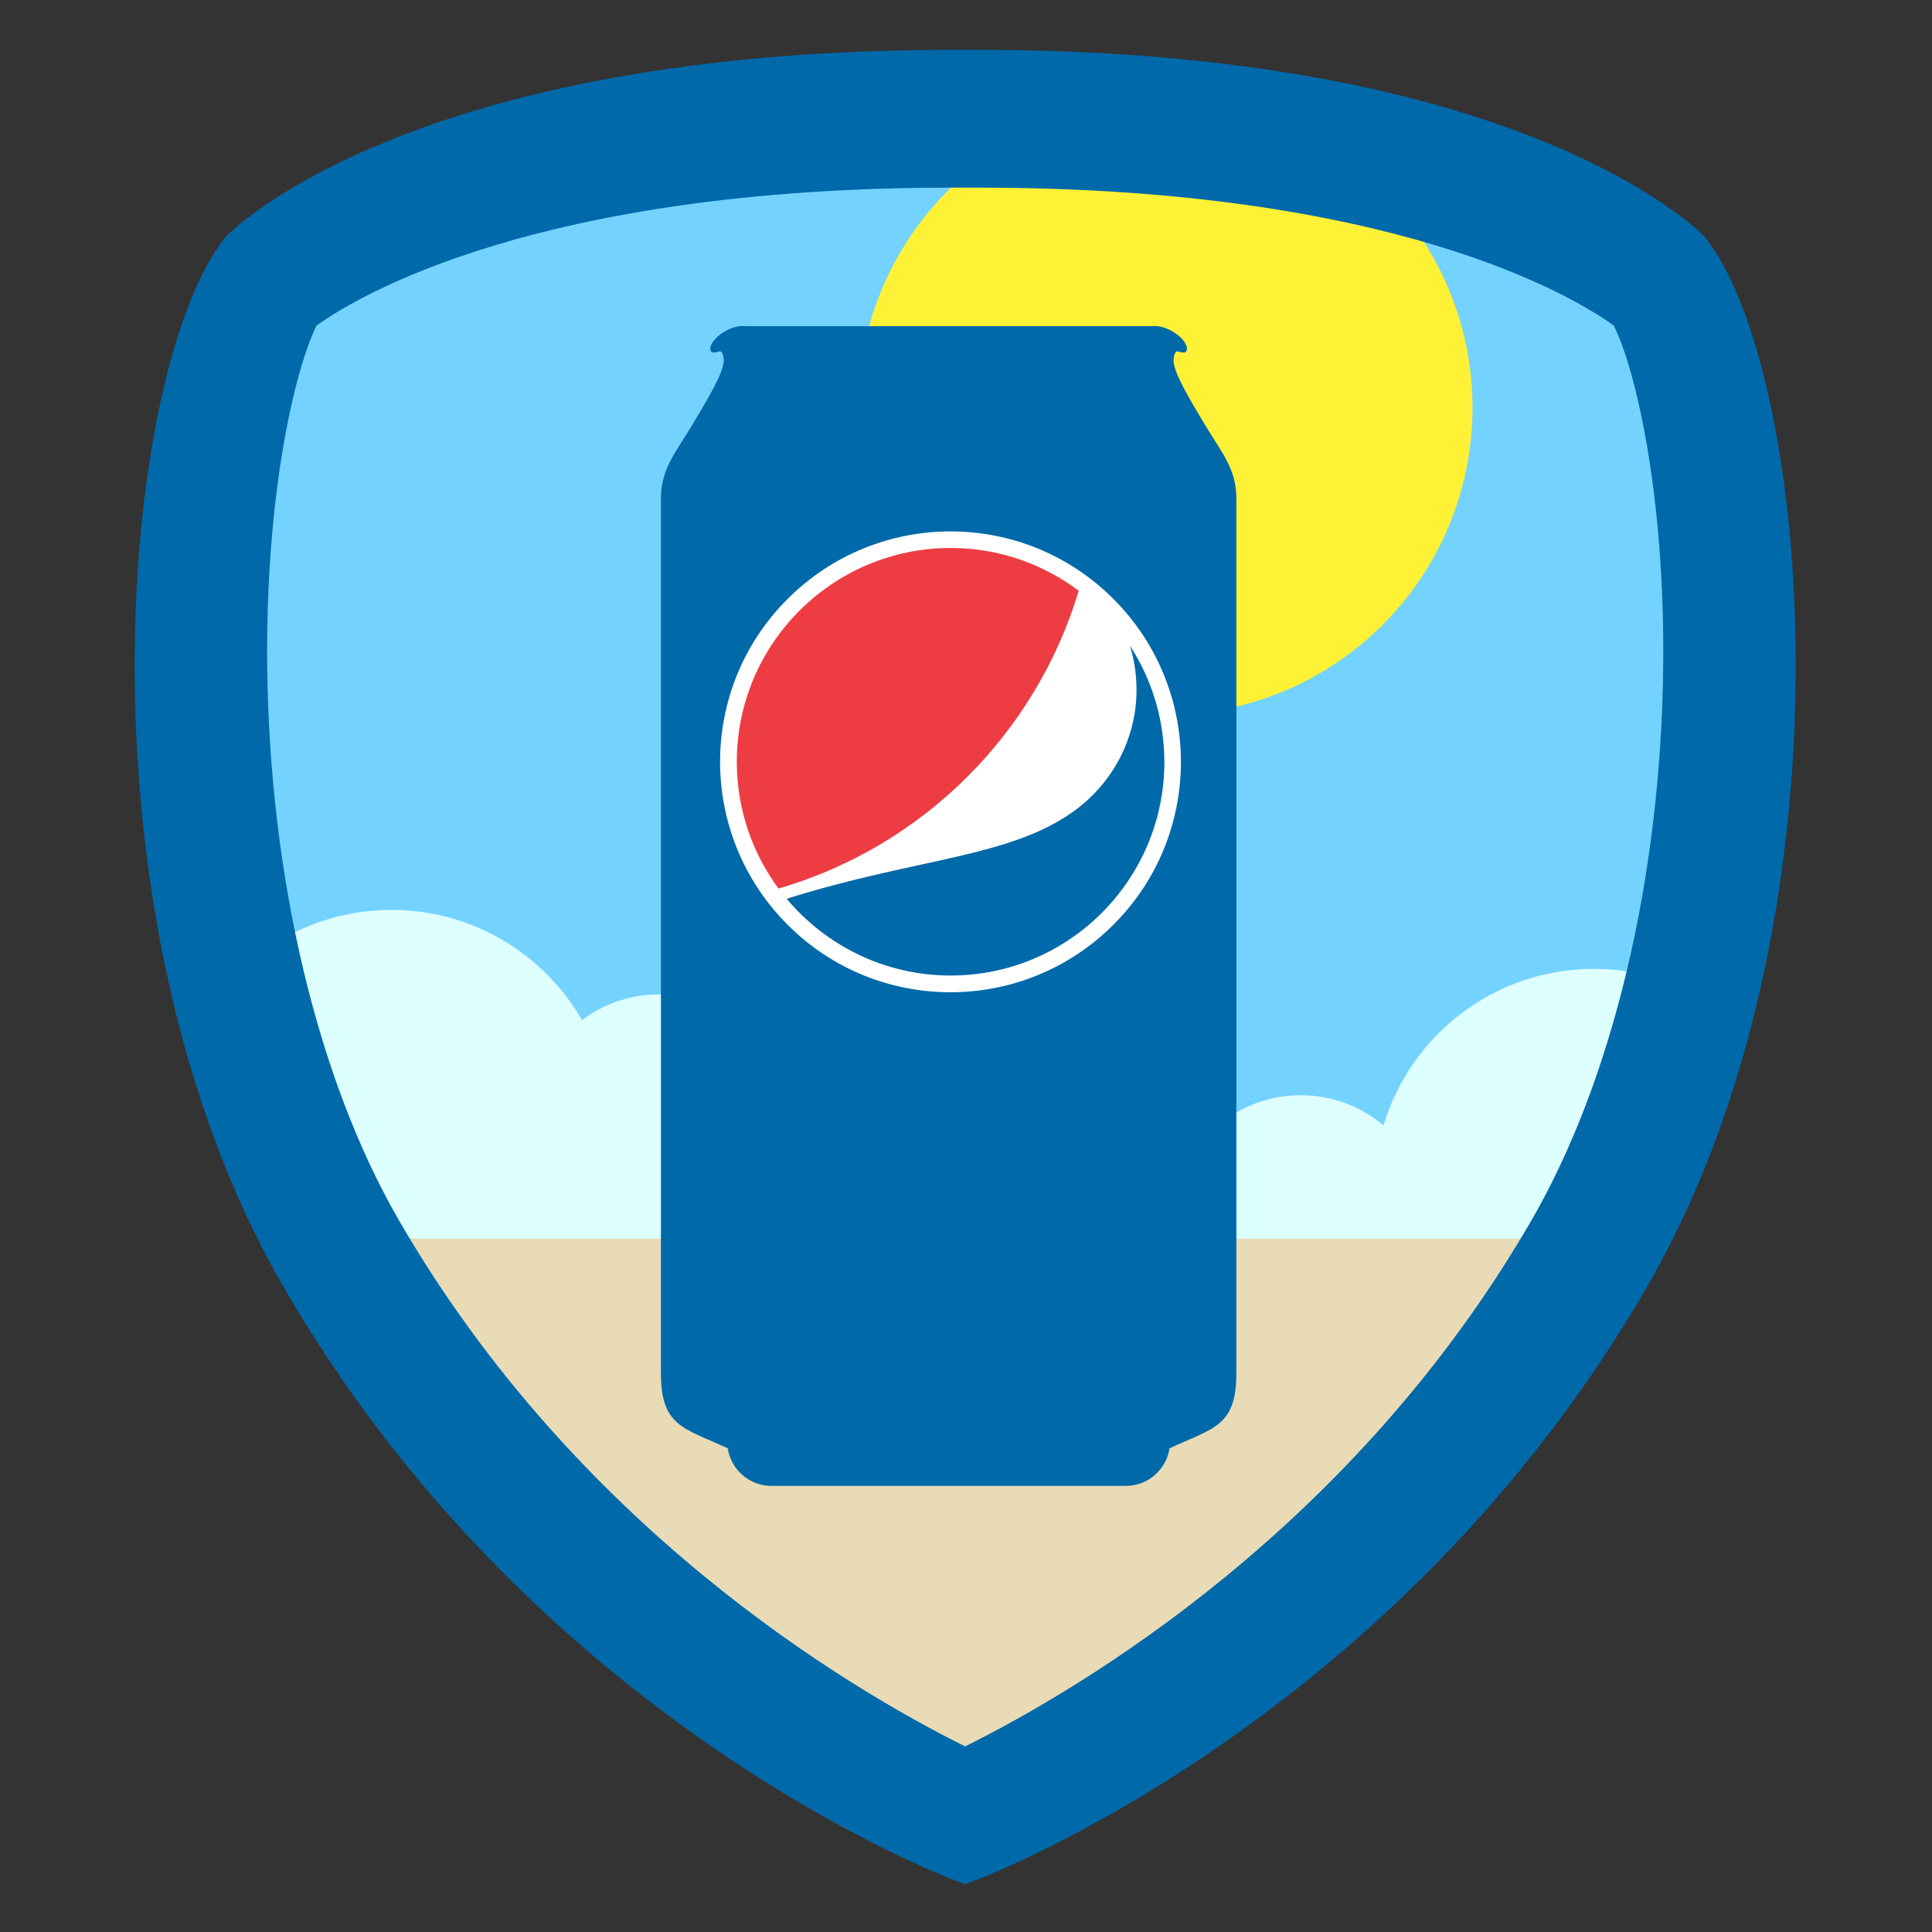
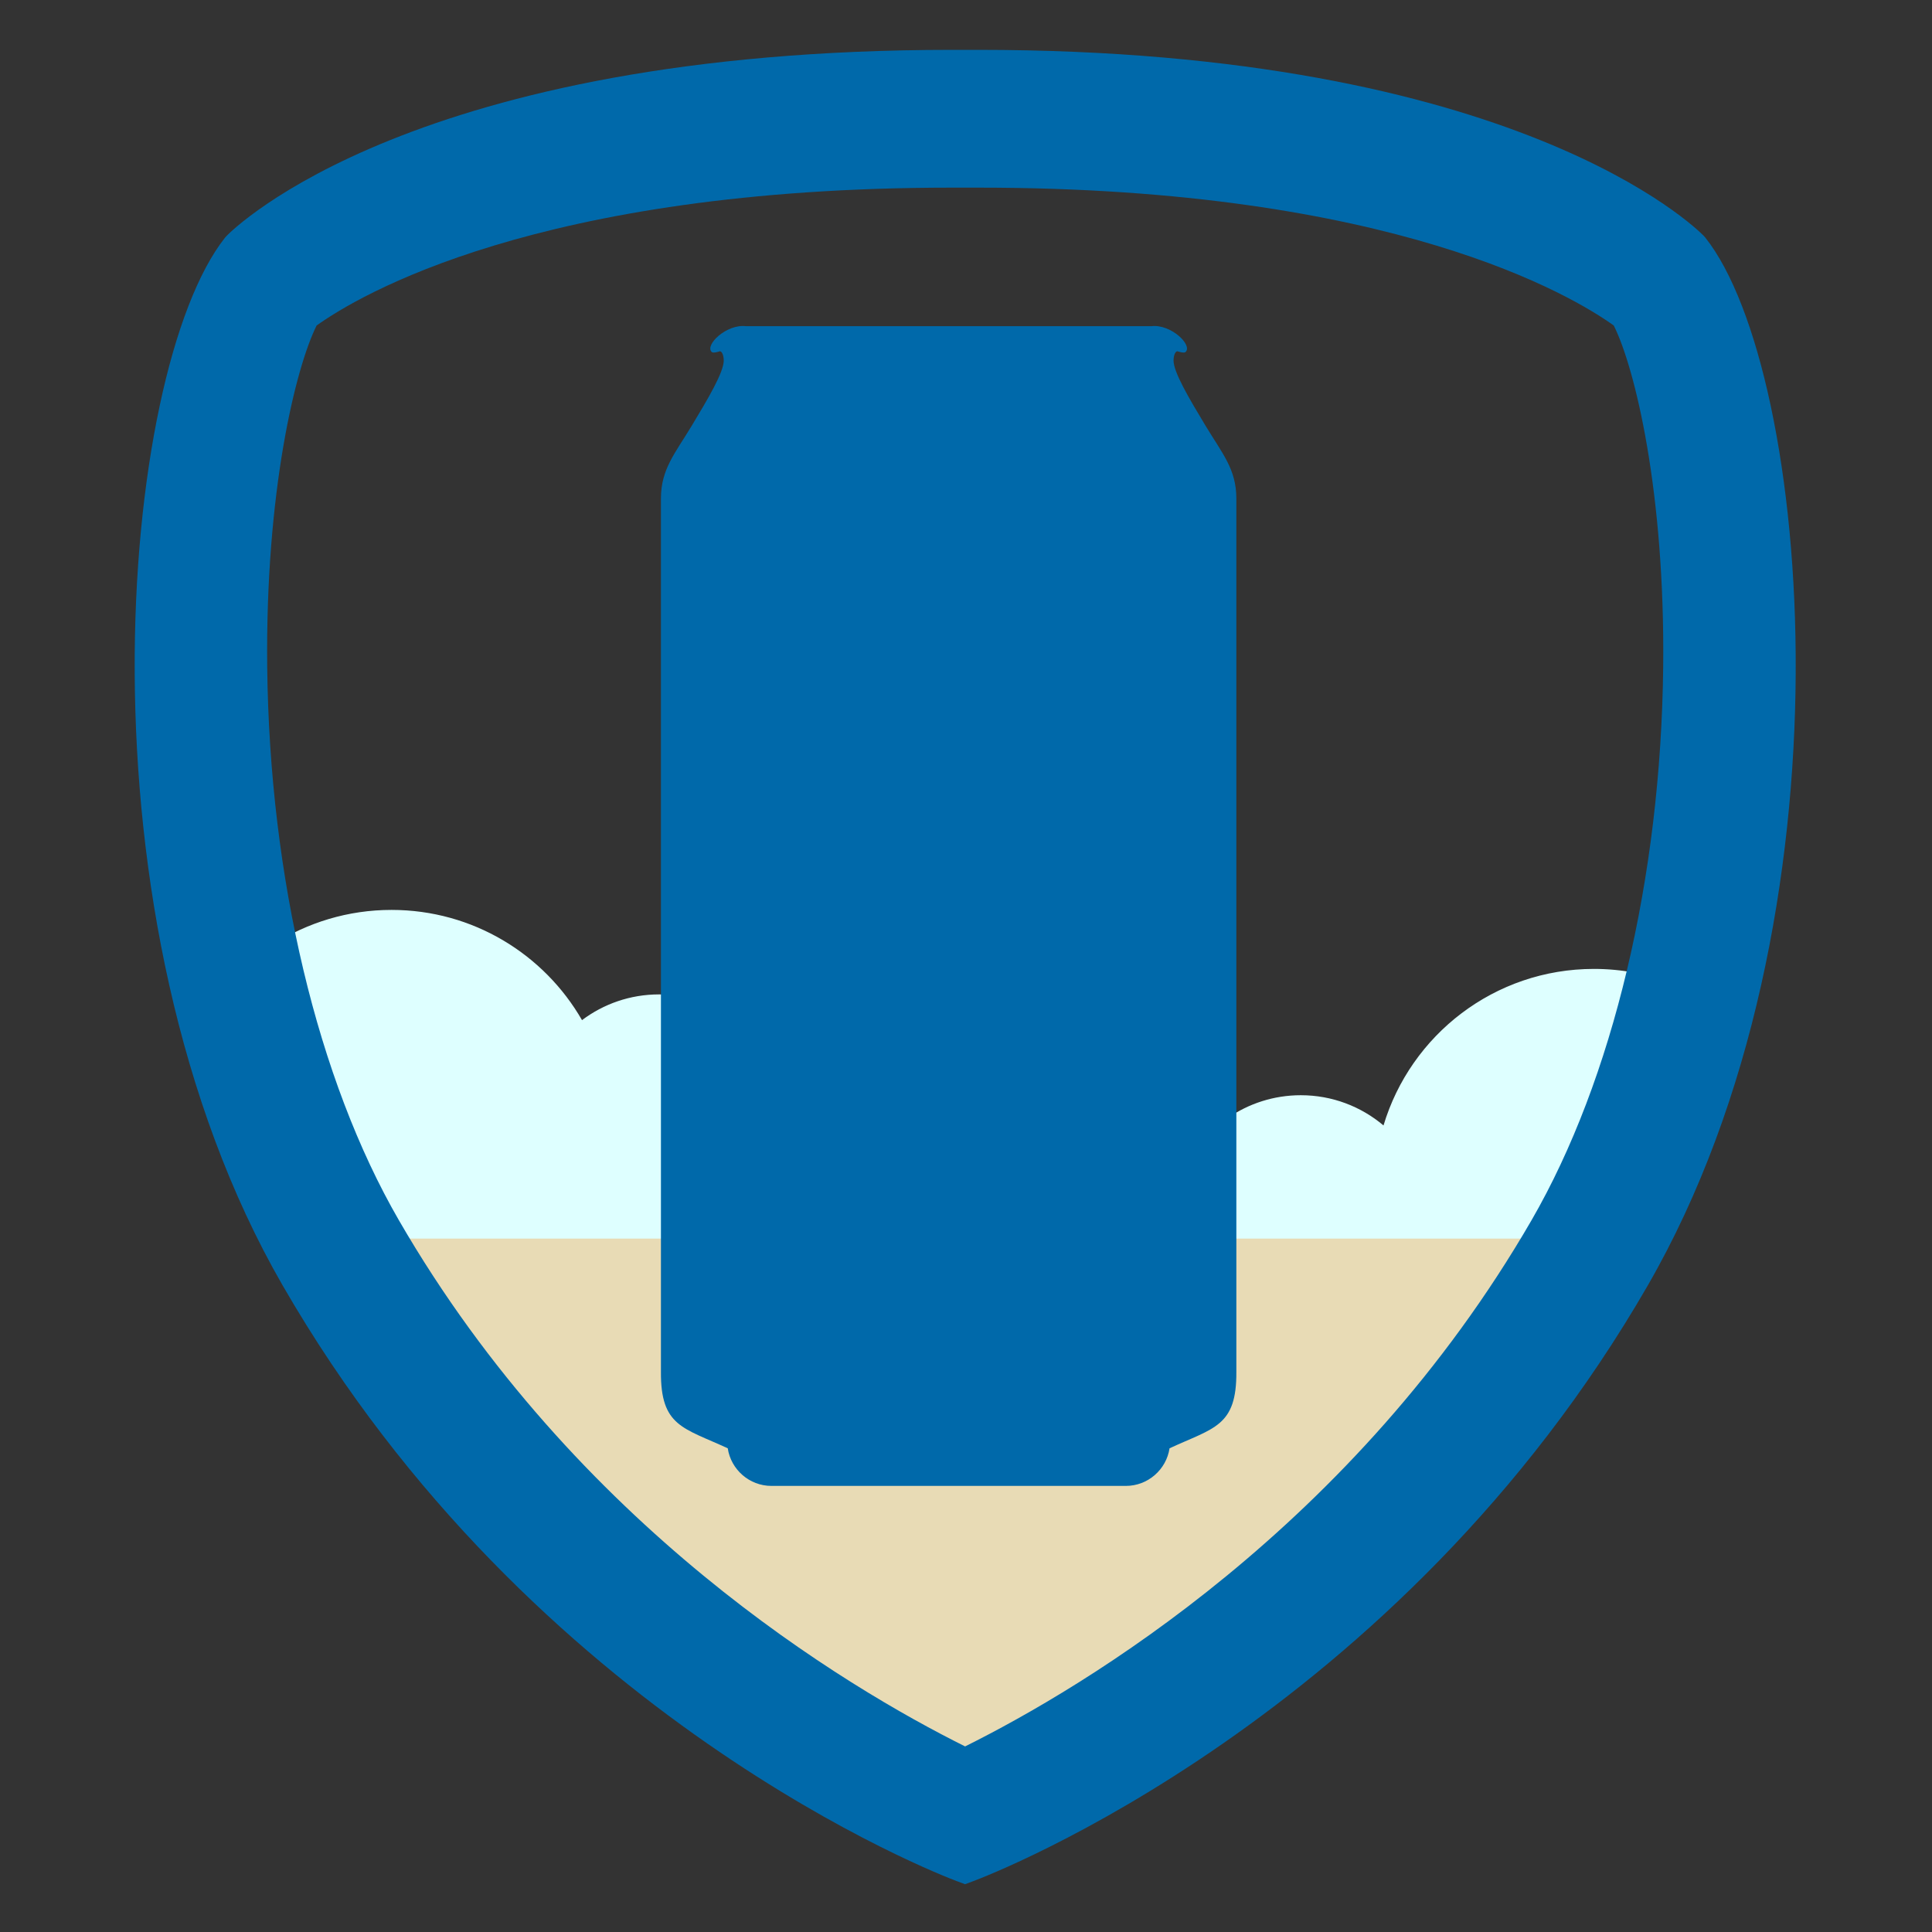
<svg xmlns="http://www.w3.org/2000/svg" xml:space="preserve" width="5.683in" height="5.683in" version="1.1" style="shape-rendering:geometricPrecision; text-rendering:geometricPrecision; image-rendering:optimizeQuality; fill-rule:evenodd; clip-rule:evenodd" viewBox="0 0 5683 5683">
  <rect x="0" y="0" width="5683" height="5683" fill="#333333" stroke="none" />
  <defs>
    <style type="text/css">
   
    .fil0 {fill:none}
    .fil5 {fill:#0069AA}
    .fil1 {fill:#74D2FF}
    .fil2 {fill:#DEFFFF}
    .fil3 {fill:#E8DBB5}
    .fil4 {fill:#FFF135}
    .fil8 {fill:#0069AA;fill-rule:nonzero}
    .fil7 {fill:#ED3D42;fill-rule:nonzero}
    .fil6 {fill:white;fill-rule:nonzero}
   
  </style>
  </defs>
  <g id="Capa_x0020_1">
    <g id="_2045093420528">
      <rect class="fil0" x="-0" y="-0" width="5683" height="5683" />
-       <path class="fil1" d="M4989.63 721.96l-3.5 -3.96c-31.35,-32.14 -77.12,-64.88 -113.87,-89.74 -109.6,-74.15 -232.54,-134.33 -355.04,-183.66 -503.58,-202.76 -1102.17,-262.82 -1640.06,-262.82l-75.98 0c-537.91,0 -1136.58,60.05 -1640.18,262.82 -122.5,49.33 -245.42,109.51 -355.02,183.66 -36.98,25.02 -82.22,57.46 -113.87,89.71l-3.41 3.93c-95.11,120.74 -153.27,331.75 -184.71,479.59 -53.8,253 -74,521.52 -72.6,779.84 3.27,599.37 128.12,1257.96 430.52,1782.32 307,532.32 733.98,985.11 1237.77,1335.38 160.04,111.27 328.65,212.98 502.94,300.39 71.87,36.04 149.07,72.96 224.55,101.19l11.57 4.32 11.54 -4.32c75.58,-28.29 152.75,-65.12 224.74,-101.19 174.4,-87.4 343.13,-189.1 503.28,-300.38 503.99,-350.18 931.16,-802.94 1238.19,-1335.39 302.4,-524.4 427.24,-1183.01 430.47,-1782.42 1.39,-258.31 -18.83,-526.82 -72.65,-779.8 -31.44,-147.79 -89.59,-358.73 -184.68,-479.46z" />
      <g>
        <path class="fil2" d="M569.57 3042.06c63.64,236.36 150.91,464.64 265.17,673.23l1.03 1.87 1.03 1.87 1.03 1.87 1.03 1.87 1.03 1.87 1.04 1.87 1.04 1.87 1.04 1.86 2.08 3.73 1.04 1.87 1.04 1.86 1.04 1.86 1.04 1.86 0.78 1.39 0.26 0.46 1.05 1.86 2.1 3.71 1.05 1.85 1.06 1.85 0.39 0.69 0.66 1.16 5.3 9.24c4.72,8.19 9.46,16.35 14.24,24.49l0.24 0.4c4.7,8.01 9.43,16 14.17,23.98l0.48 0.8 0.21 0.35c14.64,24.55 29.55,48.93 44.7,73.13l0.09 0.15 0.43 0.69c4.9,7.82 9.83,15.63 14.78,23.42l0.13 0.2 0.19 0.3c5.05,7.94 10.13,15.86 15.24,23.76 296.35,458.41 684.14,851.74 1132.87,1163.72 160.04,111.27 328.65,212.98 502.94,300.39 71.87,36.04 149.07,72.96 224.55,101.19l11.57 4.32 11.54 -4.32c75.58,-28.29 152.75,-65.12 224.74,-101.19 174.4,-87.4 343.13,-189.1 503.28,-300.38 388.6,-270 731.51,-601.01 1008.91,-982.49l4.33 -5.96c4.33,-5.97 8.63,-11.95 12.93,-17.95l4.29 -6c4.28,-6 8.55,-12.02 12.8,-18.04l4.25 -6.03 0.04 -0.06c3.82,-5.44 7.63,-10.9 11.43,-16.36l1.2 -1.73 4.2 -6.06 0.04 -0.06c3.33,-4.82 6.66,-9.66 9.98,-14.5l7.04 -10.3 7.69 -11.34c3,-4.44 5.99,-8.89 8.97,-13.35l6.64 -9.94c3.23,-4.86 6.46,-9.73 9.67,-14.6l5.95 -9.06c3.61,-5.52 7.21,-11.04 10.8,-16.58l3.73 -5.77c4.05,-6.28 8.09,-12.57 12.11,-18.88l3.36 -5.27c4.01,-6.31 8,-12.64 11.98,-18.98l3.21 -5.12c4.28,-6.85 8.54,-13.7 12.78,-20.58l1.88 -3.05c4.55,-7.39 9.08,-14.8 13.58,-22.23l1.09 -1.8c4.74,-7.83 9.46,-15.67 14.15,-23.54l0.17 -0.28c4.74,-7.95 9.46,-15.91 14.14,-23.91l0.41 -0.7 0.48 -0.83c4.69,-8 9.36,-16.03 14,-24.07 2.07,-3.59 4.14,-7.2 6.19,-10.8l0.17 -0.29 5.07 -8.95 1.23 -2.19 1.05 -1.86 1.04 -1.86 2.08 -3.72 1.04 -1.86 1.04 -1.87 1.04 -1.86 1.04 -1.87 1.04 -1.87 1.03 -1.87 1.03 -1.87 2.06 -3.74 1.03 -1.87 1.03 -1.88c118.52,-216.81 207.93,-454.84 271.98,-701.06 -113.99,-100.96 -263.89,-162.28 -428.13,-162.28 -292.29,0 -539.2,194.13 -618.94,460.48 -65.68,-55.49 -150.56,-88.95 -243.27,-88.95 -159.42,0 -295.74,98.9 -350.96,238.69 3.17,-25.94 4.83,-52.35 4.83,-79.14 0,-356.8 -289.24,-646.04 -646.04,-646.04 -254.37,0 -474.37,147.04 -579.74,360.73 -67.37,-102.84 -183.61,-170.79 -315.74,-170.79 -85.07,0 -163.57,28.18 -226.67,75.69 -111.53,-193.77 -320.68,-324.22 -560.3,-324.22 -256.29,0 -477.71,149.24 -582.13,365.55zm4246.92 721.58c2.07,-3.59 4.14,-7.19 6.19,-10.8l-6.19 10.8z" />
      </g>
-       <path class="fil3" d="M796.79 3643.34c20.73,40.8 42.41,80.94 65.11,120.3 307,532.32 733.98,985.11 1237.77,1335.38 160.04,111.27 328.65,212.98 502.94,300.39 71.87,36.04 149.07,72.96 224.55,101.19l11.57 4.32 11.54 -4.32c75.58,-28.29 152.75,-65.12 224.74,-101.19 174.4,-87.4 343.13,-189.1 503.28,-300.38 503.99,-350.18 931.16,-802.94 1238.19,-1335.39 22.7,-39.37 44.38,-79.5 65.11,-120.3l-4084.8 0z" />
-       <circle class="fil4" cx="3427.79" cy="1199.31" r="903.69" />
+       <path class="fil3" d="M796.79 3643.34c20.73,40.8 42.41,80.94 65.11,120.3 307,532.32 733.98,985.11 1237.77,1335.38 160.04,111.27 328.65,212.98 502.94,300.39 71.87,36.04 149.07,72.96 224.55,101.19c75.58,-28.29 152.75,-65.12 224.74,-101.19 174.4,-87.4 343.13,-189.1 503.28,-300.38 503.99,-350.18 931.16,-802.94 1238.19,-1335.39 22.7,-39.37 44.38,-79.5 65.11,-120.3l-4084.8 0z" />
      <path class="fil5" d="M2093.47 1035.3c-21.21,-20.61 43.8,-82.6 100.39,-75.86l499.12 0 194.96 0 499.12 0c56.59,-6.74 121.6,55.25 100.39,75.86 -5.06,4.92 -24.22,-2.3 -24.71,-2.17 -7.91,2.05 -10.67,17.65 -10.74,27.04 -0.25,34.21 45.54,111.54 93.53,191.15 49.84,82.68 91.04,128.53 91.22,214.63l0 2491.03 0 78c1.18,161.16 -65.88,164.68 -196.33,225.09l-0.18 0c-9.37,62.53 -63.54,110.74 -128.6,110.74l-423.17 0 -196.05 0 -423.17 0c-65.07,0 -119.23,-48.21 -128.6,-110.74l-0.18 0c-130.45,-60.41 -197.51,-63.93 -196.33,-225.09l0 -78 0 -2491.03c0.19,-86.09 41.39,-131.95 91.22,-214.63 47.99,-79.61 93.78,-156.94 93.53,-191.15 -0.07,-9.39 -2.82,-24.99 -10.74,-27.04 -0.49,-0.13 -19.65,7.09 -24.71,2.17z" />
-       <path class="fil6" d="M3275.09 2720.13c-264.82,264.81 -694.1,264.81 -958.36,0 -264.81,-264.82 -264.81,-694.1 0,-958.36 264.82,-264.81 694.1,-264.81 958.36,0 264.81,264.82 264.81,694.1 0,958.36z" />
-       <path class="fil7" d="M3173.07 1737.8c-105.37,-79.17 -235.82,-126 -376.87,-126 -347.33,0.56 -628.87,282.1 -628.87,628.87 0,139.93 45.72,268.72 122.65,372.97 422.59,-122.65 756.54,-454.37 883.09,-875.84z" />
-       <path class="fil8" d="M3323.59 1898.92c12.82,41.26 19.51,84.74 19.51,129.9 0,146.07 -71.92,274.29 -180.63,354.57 -190.11,139.93 -466.63,139.93 -848.53,260.35 115.41,137.7 288.79,225.79 482.24,225.79 347.33,0 628.87,-281.54 628.87,-628.87 -0.56,-126 -37.35,-243.07 -101.47,-341.75z" />
      <path class="fil8" d="M5016.64 699.44l-4.69 -5.33c-21.67,-22.33 -550.97,-547.49 -2134.78,-547.49l-75.98 0c-1584.06,0 -2113.13,525.15 -2134.91,547.49l-4.65 5.33c-310.03,392.03 -454.31,1999.59 169.83,3081.76 734.54,1273.7 1932.72,1733.35 1983.41,1752.32l23.89 8.93 23.85 -8.93c50.74,-18.96 1249.74,-478.62 1984.34,-1752.32 624.03,-1082.4 479.75,-2689.85 169.7,-3081.76zm-2177.79 4437.66c-350.03,-174.42 -1144.69,-647.21 -1665.64,-1547.98 -239.22,-413.78 -380.3,-1006.67 -387.19,-1626.71 -5.65,-515.51 83.36,-880.82 145.32,-1004.91 120.53,-86.33 648.77,-405.54 1867.29,-405.54l81.1 0c1218.41,0 1746.75,319.21 1867.2,405.54 62.06,124.09 150.98,489.45 145.34,1004.91 -6.84,620.04 -147.97,1212.93 -387.14,1626.71 -521.08,900.96 -1316.11,1373.69 -1666.28,1547.98z" />
    </g>
  </g>
</svg>